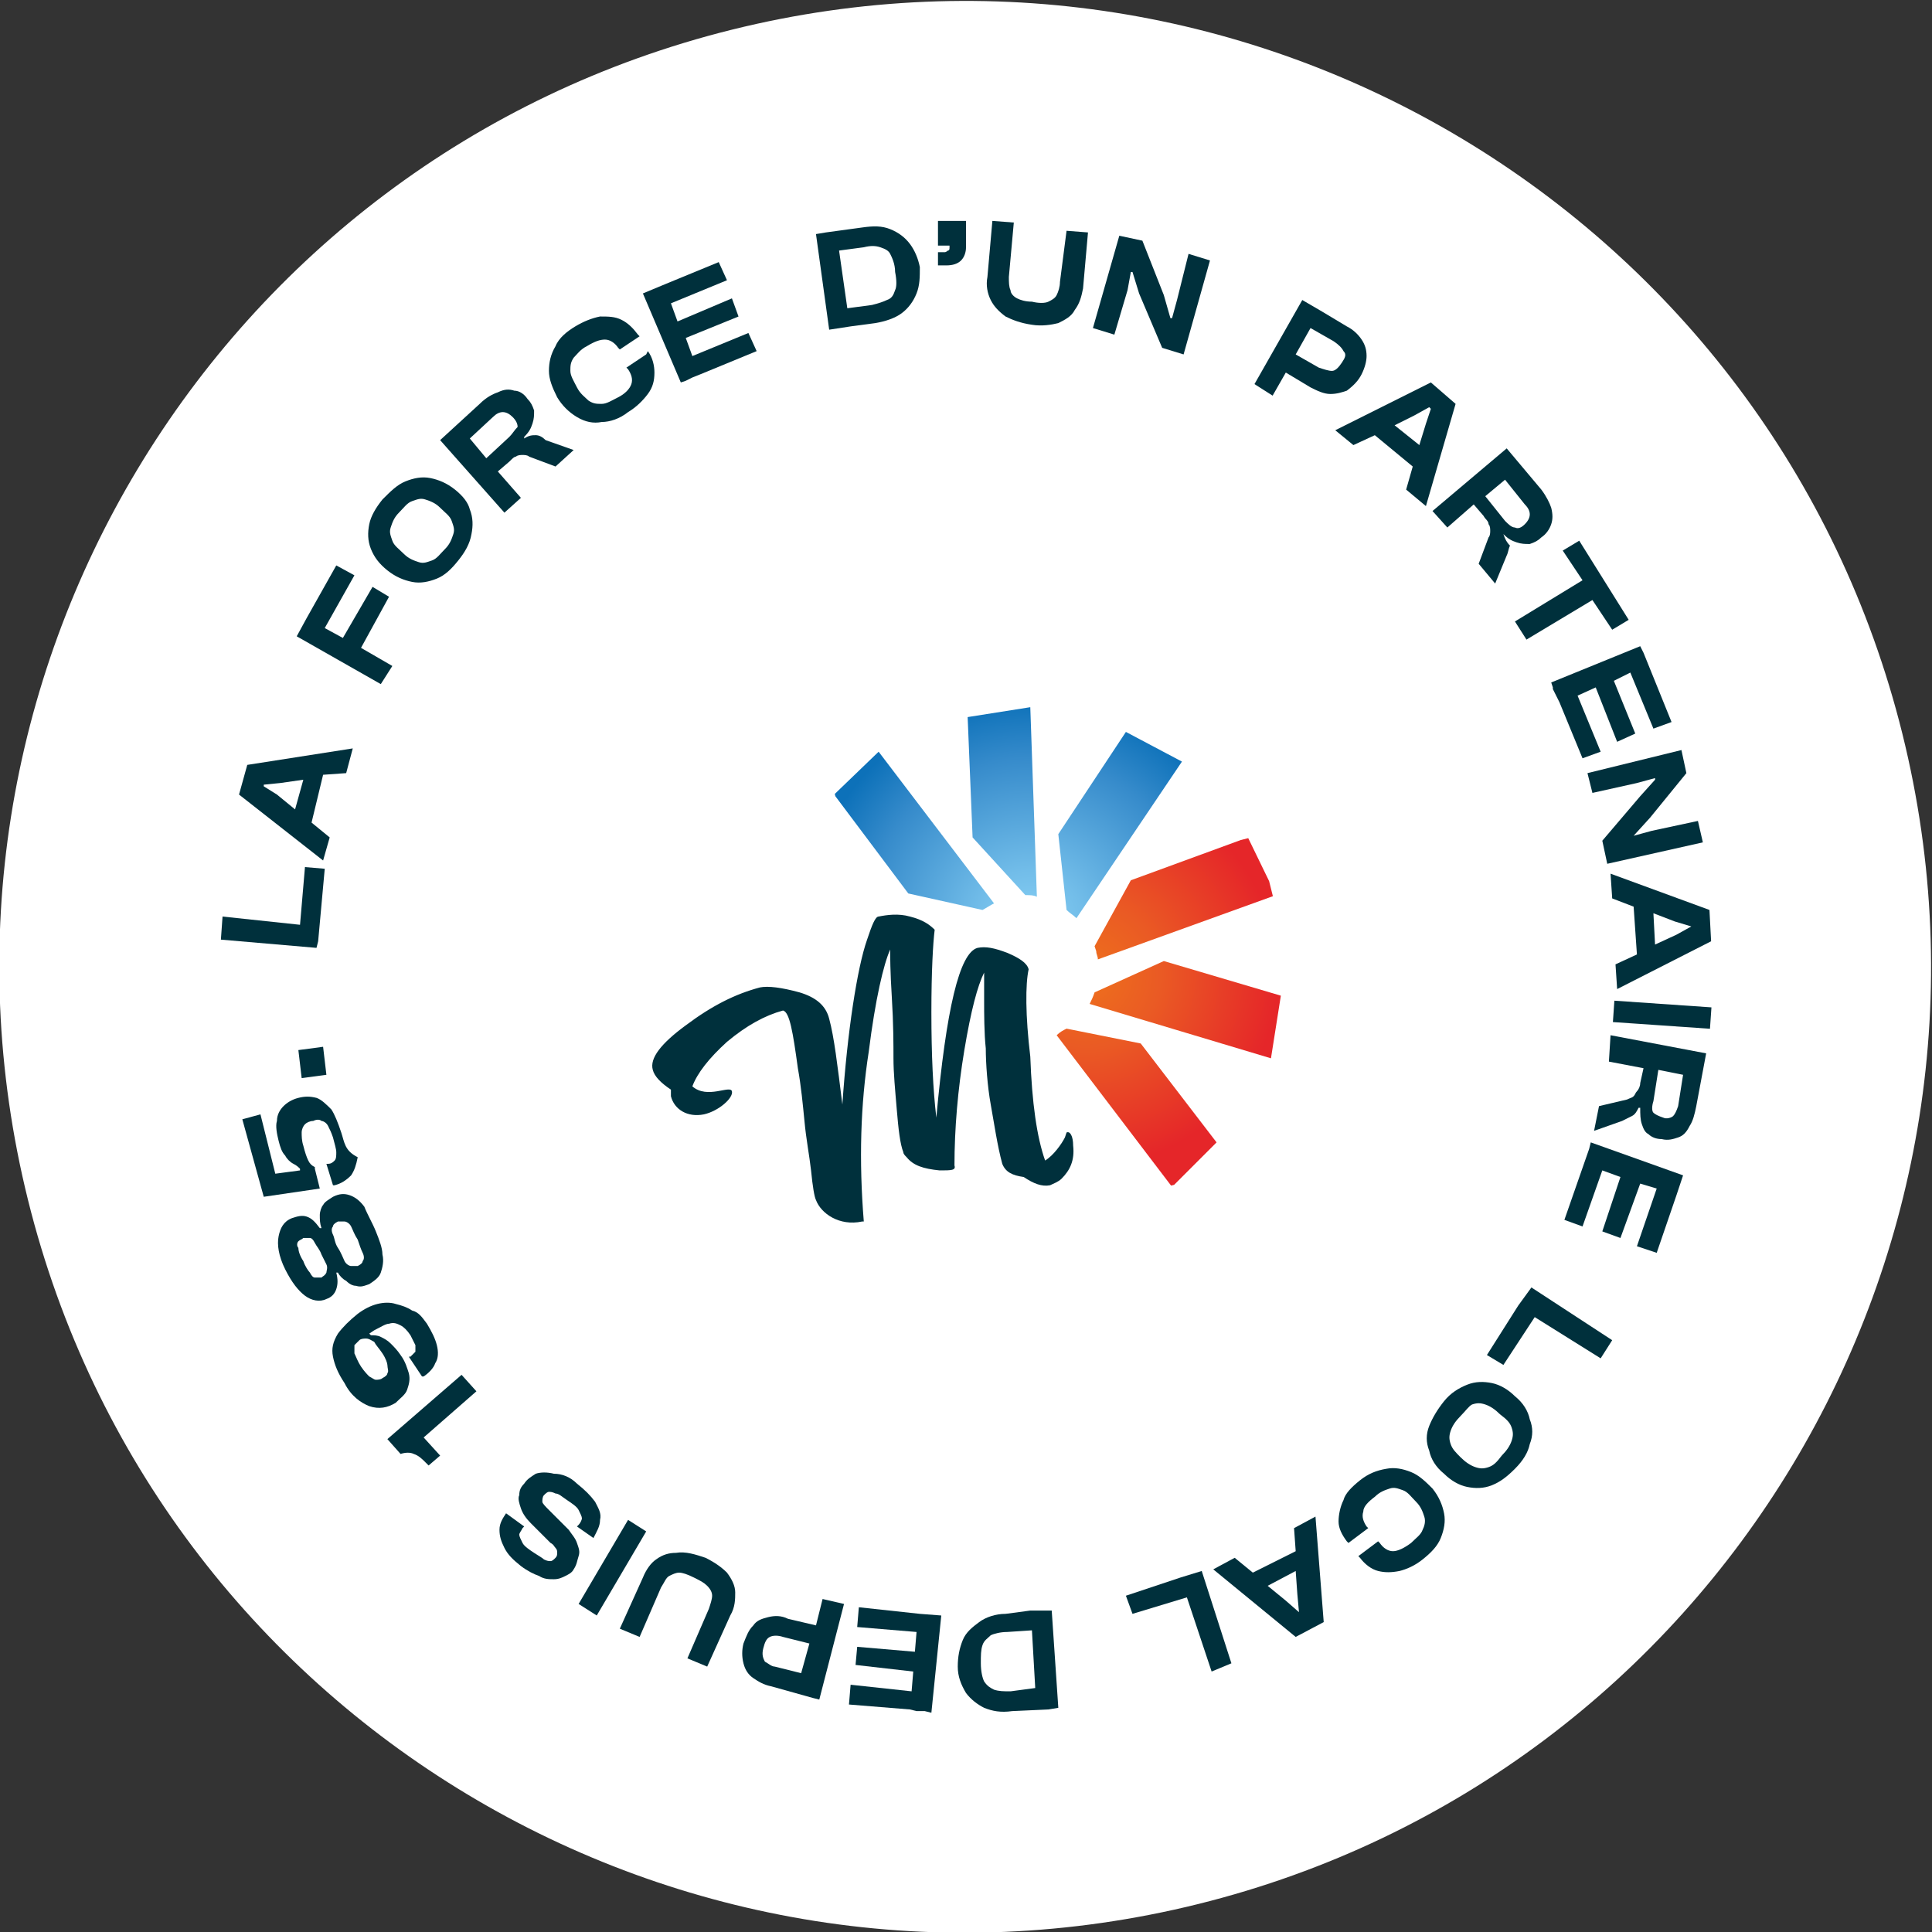
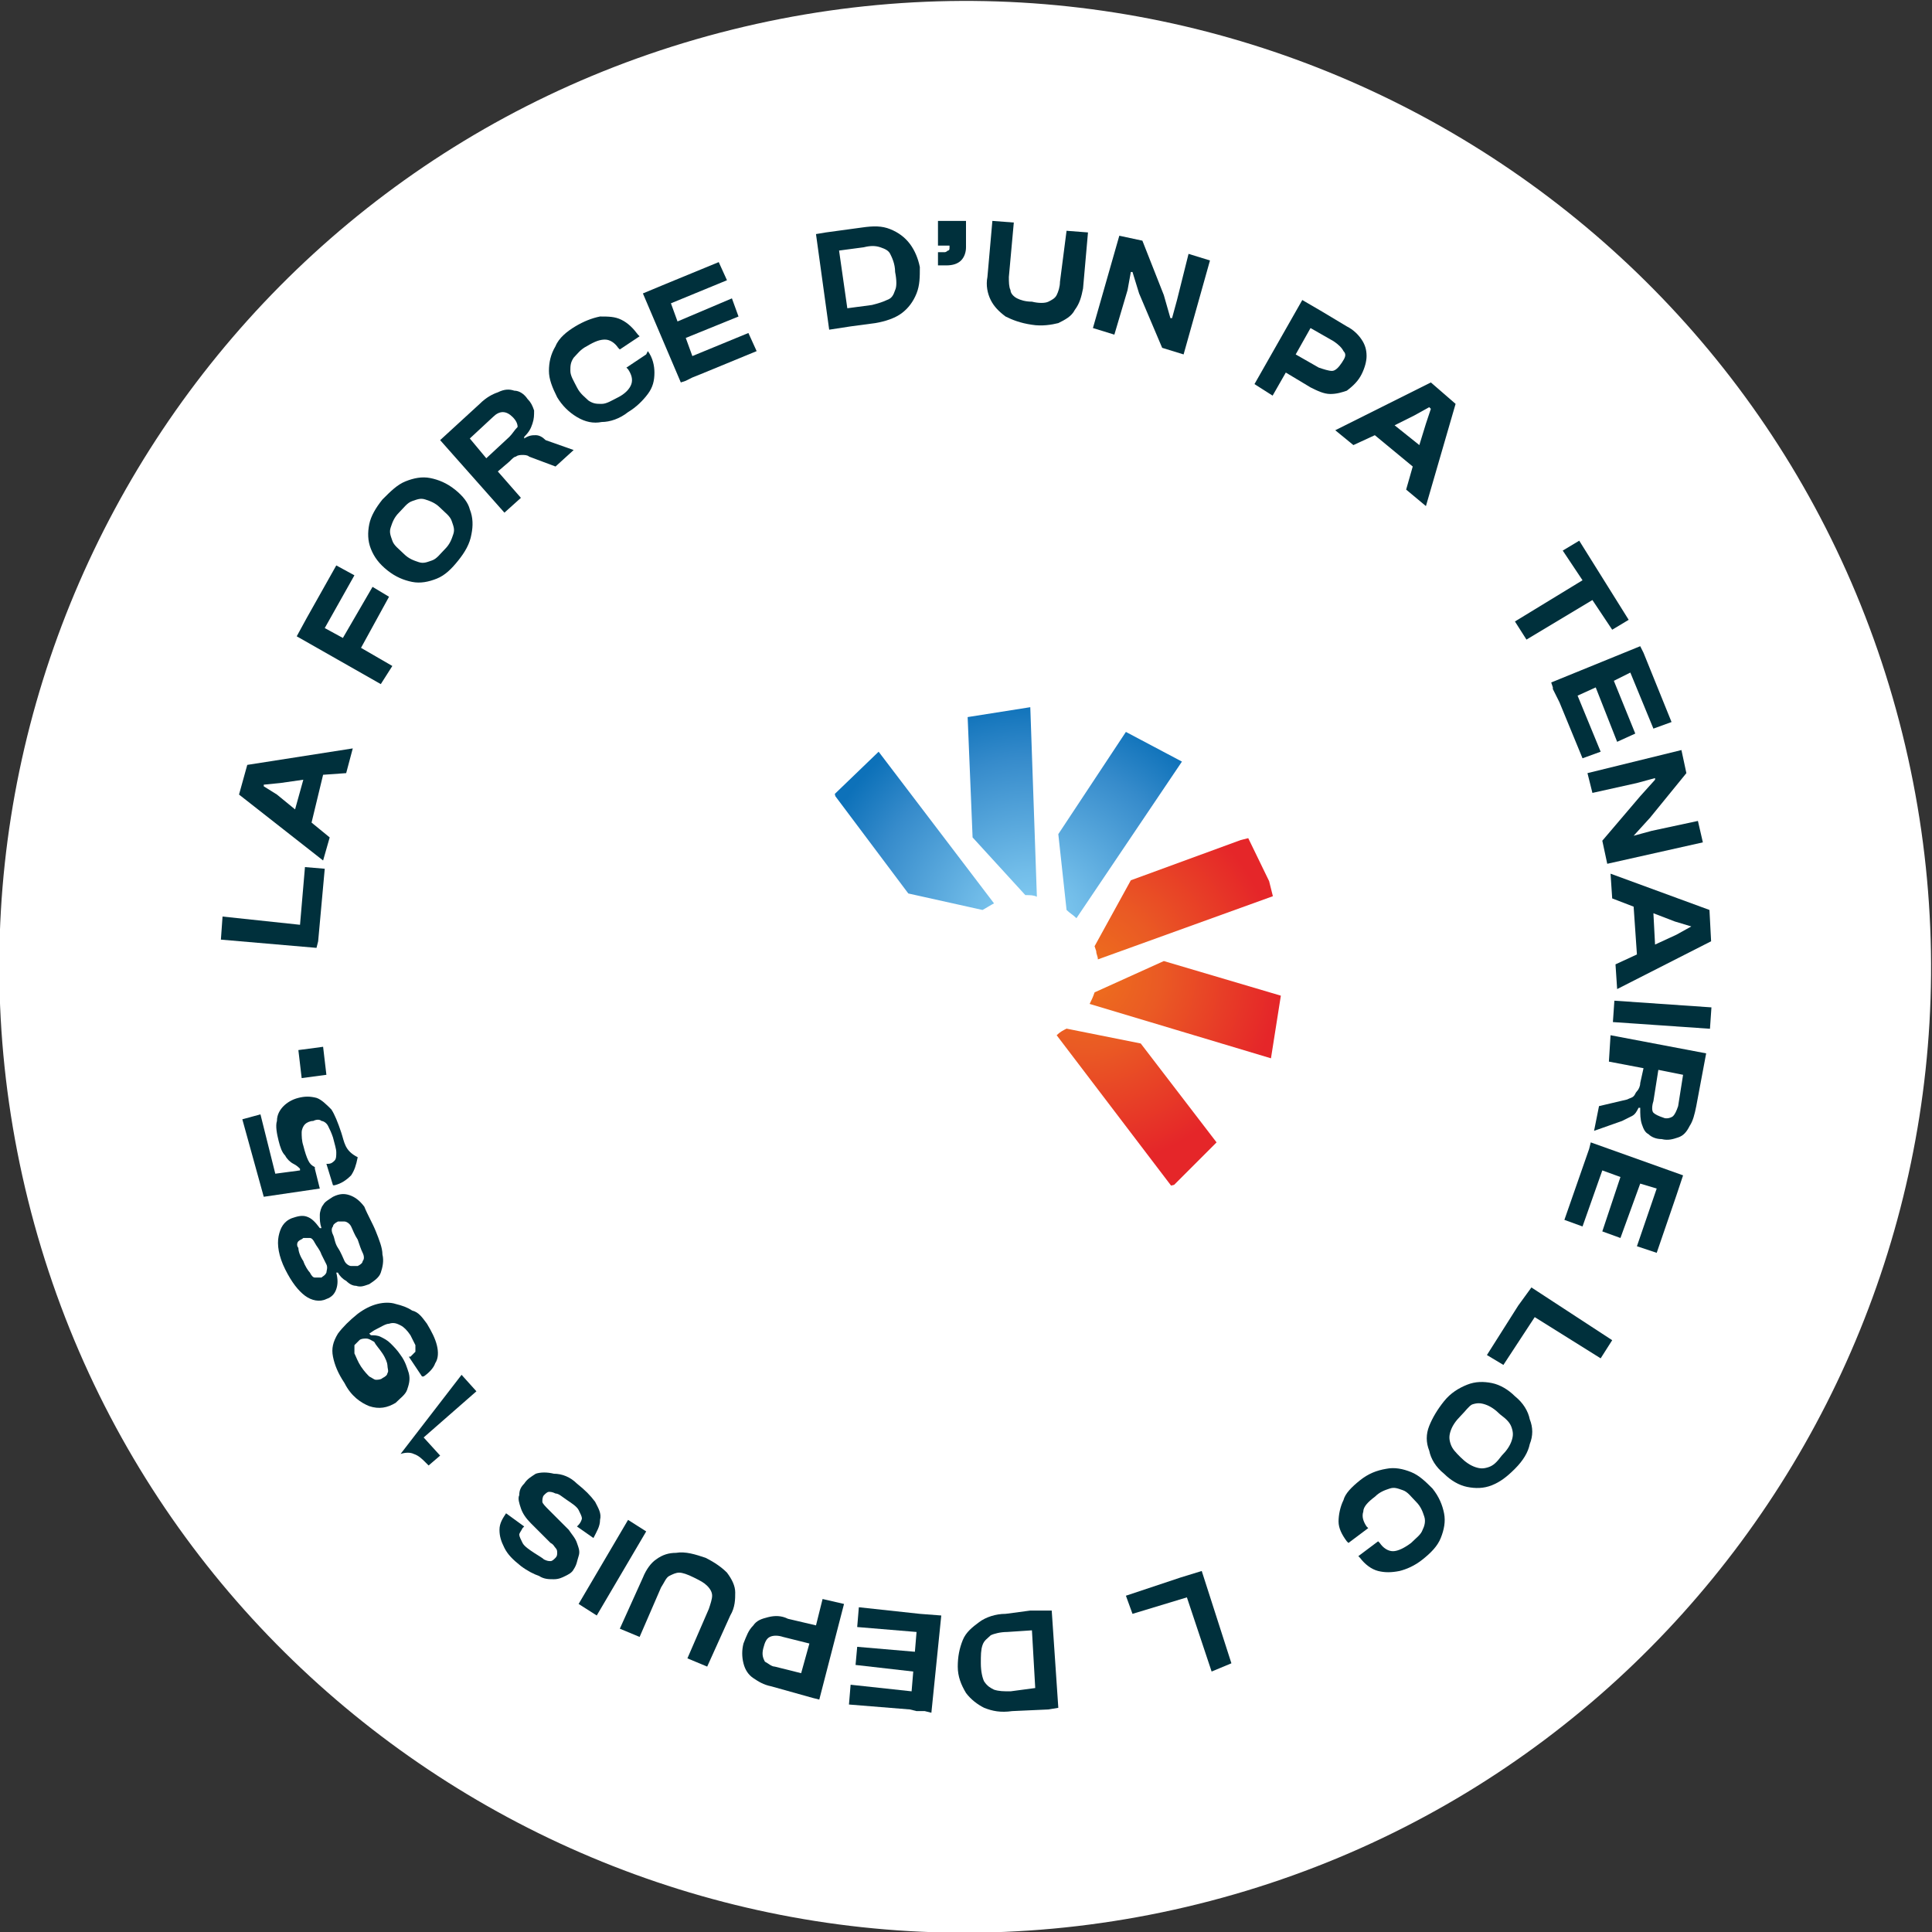
<svg xmlns="http://www.w3.org/2000/svg" xmlns:xlink="http://www.w3.org/1999/xlink" version="1.1" id="Calque_1" x="0px" y="0px" viewBox="0 0 117.2 117.2" style="enable-background:new 0 0 117.2 117.2;" xml:space="preserve">
  <rect x="0" y="0" width="117.2" height="117.2" fill="#333333" stroke="none" />
  <style>
	@keyframes rotate-360 {
		0% {
			transform: rotate(0deg);
		}
		100% {
			transform: rotate(360deg);
		}
	}

	#texte{
		animation: rotate-360 12s linear 0s infinite reverse forwards;
		transform-origin: center;
	}
</style>
  <g>
    <path id="fond" style="fill:#FFFFFF;" d="M44.4,1.8c31.4-7.8,63.2,11.3,71,42.7s-11.3,63.2-42.7,71c-31.4,7.8-63.2-11.3-71-42.7   C-6.1,41.4,13,9.6,44.4,1.8z" />
    <g id="picto">
-       <path id="M" style="fill:#00303C;" d="M62.4,58.8c-0.1-0.4-0.6-0.7-1.3-1c-0.8-0.3-1.3-0.4-1.8-0.3c-1.1,0.3-1.9,3.7-2.5,10.3    c-0.2-1.7-0.3-3.8-0.3-6.4c0-2.5,0.1-4.2,0.2-5c-0.3-0.3-0.7-0.6-1.5-0.8c-0.7-0.2-1.4-0.1-1.9,0c-0.2,0-0.4,0.5-0.7,1.4    c-0.6,1.7-1.2,5.6-1.5,10c-0.3-2.4-0.5-4.1-0.8-5.2c-0.2-0.8-0.8-1.3-1.8-1.6c-1.1-0.3-1.9-0.4-2.4-0.3c-1.5,0.4-2.9,1.1-4.5,2.3    c-1.5,1.1-2.2,2-2,2.7c0.1,0.4,0.5,0.8,1.1,1.2c0,0.2,0,0.3,0,0.4c0.2,0.8,1,1.3,2,1.1c0.9-0.2,1.8-1,1.7-1.4    c-0.1-0.4-1.5,0.5-2.4-0.3c0.3-0.8,1-1.7,2.1-2.7c1.2-1,2.3-1.6,3.4-1.9c0.4,0.1,0.6,1.3,0.9,3.5c0.2,1.1,0.3,2.2,0.4,3.2    c0.1,1.1,0.3,2.1,0.4,3c0.1,1,0.2,1.6,0.3,1.8c0.3,0.8,1.4,1.6,2.8,1.3l0.1,0c-0.3-3.7-0.2-7.1,0.3-10.3c0.4-3.2,0.9-5.3,1.3-6.2    c0,0.4,0,1.3,0.1,2.9c0.1,1.6,0.1,2.9,0.1,3.7c0,0.9,0.1,1.9,0.2,3.1c0.1,1.2,0.2,2.1,0.4,2.6c0,0.1,0.1,0.2,0.2,0.3    c0.4,0.5,1,0.7,2,0.8c0.7,0,1,0,0.9-0.3c0-2.2,0.2-4.6,0.6-7c0.4-2.4,0.8-3.9,1.2-4.7c0,0,0,0.3,0,0.7c0,0.4,0,0.8,0,1.1    c0,0.6,0,1.9,0.1,2.8c0,0.9,0.1,2.3,0.3,3.4c0.2,1.1,0.4,2.5,0.7,3.6c0.2,0.5,0.6,0.7,1.3,0.8c0.6,0.4,1.1,0.6,1.6,0.5    c0.2-0.1,0.5-0.2,0.7-0.4c0.5-0.5,0.8-1.1,0.7-2c0-0.6-0.2-0.9-0.4-0.8l-0.1,0.3c-0.2,0.4-0.7,1.1-1.2,1.4    c-0.5-1.4-0.8-3.5-0.9-6.3C62.2,61.6,62.2,59.7,62.4,58.8z" />
      <g>
        <defs>
          <path id="SVGID_1_" d="M64.2,50.6l0.5,4.6c0.2,0.2,0.4,0.3,0.6,0.5l6.4-9.5l-3.4-1.8L64.2,50.6z M50.6,48.2l4.5,6l4.5,1      c0.2-0.1,0.5-0.3,0.7-0.4l-7-9.2L50.6,48.2z M59,50.8l3.2,3.5c0.3,0,0.5,0,0.7,0.1l-0.4-11.5l-3.8,0.6L59,50.8z" />
        </defs>
        <clipPath id="SVGID_2_">
          <use xlink:href="#SVGID_1_" style="overflow:visible;" />
        </clipPath>
        <radialGradient id="SVGID_3_" cx="-237.498" cy="165.793" r="0.678" gradientTransform="matrix(19.458 -4.857 4.857 19.458 3878.505 -4323.435)" gradientUnits="userSpaceOnUse">
          <stop offset="0" style="stop-color:#88D1F5" />
          <stop offset="0.238" style="stop-color:#72BDE9" />
          <stop offset="0.742" style="stop-color:#368BCB" />
          <stop offset="1" style="stop-color:#0D71B9" />
        </radialGradient>
        <polygon style="clip-path:url(#SVGID_2_);fill:url(#SVGID_3_);" points="53.3,58.8 73.6,53.7 70.3,40.5 50,45.6    " />
      </g>
      <g>
        <defs>
          <path id="SVGID_4_" d="M64.1,62.8l7,9.2l2.7-2.7l-4.6-6l-4.5-0.9C64.5,62.5,64.3,62.6,64.1,62.8 M66.4,60.2      c-0.1,0.3-0.2,0.5-0.3,0.7l11,3.3l0.6-3.8l-7.1-2.1L66.4,60.2z M68.6,53.4l-2.2,4l0.1,0.3c0,0.2,0.1,0.3,0.1,0.5l10.8-3.9      l-1.7-3.5L68.6,53.4z" />
        </defs>
        <clipPath id="SVGID_5_">
          <use xlink:href="#SVGID_4_" style="overflow:visible;" />
        </clipPath>
        <radialGradient id="SVGID_6_" cx="-236.388" cy="165.798" r="0.678" gradientTransform="matrix(16.622 -4.149 4.149 16.622 3307.25 -3677.481)" gradientUnits="userSpaceOnUse">
          <stop offset="0" style="stop-color:#EE711C" />
          <stop offset="0.388" style="stop-color:#EA5A24" />
          <stop offset="1" style="stop-color:#E52629" />
        </radialGradient>
        <polygon style="clip-path:url(#SVGID_5_);fill:url(#SVGID_6_);" points="66.6,73 81,69.5 76.3,50.7 61.9,54.3    " />
      </g>
    </g>
    <g id="texte">
      <polygon style="fill:#00303C;" points="19.7,52.7 18.5,52.6 18.2,56.1 13.5,55.6 13.4,57 19.2,57.5 19.3,57.1 19.3,57.1   " />
      <path style="fill:#00303C;" d="M21,46.9l0.4-1.5l-6.4,1l-0.5,1.8l5.1,4l0.4-1.4l-1.1-0.9l0.7-2.9L21,46.9z M17.9,49.1l-1.1-0.9    L16,47.7l0-0.1l1-0.1l1.4-0.2L17.9,49.1z" />
      <polygon style="fill:#00303C;" points="23.6,36.2 22.6,35.6 20.8,38.7 19.7,38.1 21.5,34.9 20.4,34.3 18.6,37.5 18.6,37.5     18,38.6 23.1,41.5 23.8,40.4 21.9,39.3   " />
      <path style="fill:#00303C;" d="M27.6,29.7c-0.5-0.4-1-0.6-1.5-0.7c-0.5-0.1-1,0-1.5,0.2c-0.5,0.2-0.9,0.6-1.4,1.1    c-0.4,0.5-0.7,1-0.8,1.5c-0.1,0.5-0.1,1,0.1,1.5c0.2,0.5,0.5,0.9,1,1.3c0.5,0.4,1,0.6,1.5,0.7c0.5,0.1,1,0,1.5-0.2    c0.5-0.2,0.9-0.6,1.3-1.1c0.4-0.5,0.7-1,0.8-1.6c0.1-0.5,0.1-1-0.1-1.5C28.4,30.5,28.1,30.1,27.6,29.7z M27.5,32.4    c-0.1,0.3-0.2,0.6-0.5,0.9c-0.3,0.3-0.5,0.6-0.8,0.7c-0.3,0.1-0.5,0.2-0.8,0.1c-0.3-0.1-0.6-0.2-0.9-0.5c-0.3-0.3-0.6-0.5-0.7-0.8    c-0.1-0.3-0.2-0.5-0.1-0.8c0.1-0.3,0.2-0.6,0.5-0.9c0.3-0.3,0.5-0.6,0.8-0.7c0.3-0.1,0.5-0.2,0.8-0.1c0.3,0.1,0.6,0.2,0.9,0.5    c0.3,0.3,0.6,0.5,0.7,0.8C27.5,31.9,27.6,32.1,27.5,32.4z" />
      <path style="fill:#00303C;" d="M32.5,26.4c-0.2,0-0.4,0-0.7,0.2l0-0.1c0.3-0.3,0.4-0.5,0.5-0.8c0.1-0.3,0.1-0.5,0.1-0.8    c-0.1-0.3-0.2-0.5-0.4-0.7c-0.2-0.3-0.5-0.5-0.8-0.5c-0.3-0.1-0.6-0.1-1,0.1c-0.3,0.1-0.7,0.3-1.1,0.7l-2.4,2.2l3.9,4.4l1-0.9    l-1.4-1.6l0.7-0.6c0.2-0.2,0.3-0.3,0.4-0.3c0.1-0.1,0.3-0.1,0.4-0.1c0.1,0,0.3,0,0.4,0.1l1.6,0.6l1.1-1l-1.7-0.6    C32.9,26.5,32.7,26.4,32.5,26.4z M30.9,26.5l-1.4,1.3l-1-1.2l1.4-1.3c0.2-0.2,0.4-0.3,0.6-0.3c0.2,0,0.4,0.1,0.6,0.3    c0.2,0.2,0.3,0.4,0.3,0.6C31.2,26.1,31.1,26.3,30.9,26.5z" />
      <path style="fill:#00303C;" d="M39.2,21.5l-1.2,0.8l0.1,0.1c0.2,0.3,0.3,0.6,0.2,0.9c-0.1,0.3-0.4,0.6-0.8,0.8    c-0.4,0.2-0.7,0.4-1,0.4c-0.3,0-0.5,0-0.8-0.2c-0.2-0.2-0.5-0.4-0.7-0.8c-0.2-0.4-0.4-0.7-0.4-1c0-0.3,0-0.5,0.2-0.8    c0.2-0.2,0.4-0.5,0.8-0.7c0.5-0.3,0.8-0.4,1.1-0.4c0.3,0,0.6,0.2,0.8,0.5l0.1,0.1l1.2-0.8l-0.1-0.1c-0.3-0.4-0.6-0.7-1-0.9    c-0.4-0.2-0.8-0.2-1.3-0.2c-0.5,0.1-1,0.3-1.5,0.6c-0.5,0.3-1,0.7-1.2,1.2c-0.3,0.5-0.4,1-0.4,1.5c0,0.5,0.2,1,0.5,1.6    c0.3,0.5,0.7,0.9,1.2,1.2c0.5,0.3,1,0.4,1.5,0.3c0.5,0,1.1-0.2,1.6-0.6c0.5-0.3,0.9-0.7,1.2-1.1c0.3-0.4,0.4-0.8,0.4-1.3    c0-0.4-0.1-0.9-0.4-1.3L39.2,21.5z" />
      <polygon style="fill:#00303C;" points="45.4,20.2 42,21.6 41.6,20.5 44.8,19.2 44.4,18.1 41.1,19.5 40.7,18.4 44.1,17 43.6,15.9     40.2,17.3 40.2,17.3 39,17.8 41.3,23.2 41.6,23.1 41.6,23.1 42,22.9 42.5,22.7 42.5,22.7 45.9,21.3   " />
      <path style="fill:#00303C;" d="M55.2,14.8c-0.3-0.4-0.7-0.7-1.2-0.9c-0.5-0.2-1-0.2-1.7-0.1l-2.2,0.3l-0.6,0.1l0.8,5.8l1.3-0.2v0    l1.5-0.2c0.6-0.1,1.2-0.3,1.6-0.6c0.4-0.3,0.7-0.7,0.9-1.2c0.2-0.5,0.2-1,0.2-1.6C55.7,15.7,55.5,15.2,55.2,14.8z M54.3,17.6    c-0.1,0.3-0.2,0.5-0.5,0.6c-0.2,0.1-0.5,0.2-0.9,0.3l-1.5,0.2l-0.5-3.5l1.5-0.2c0.4-0.1,0.7-0.1,1,0c0.3,0.1,0.5,0.2,0.6,0.4    c0.1,0.2,0.3,0.6,0.3,1.1C54.4,17,54.4,17.4,54.3,17.6z" />
      <path style="fill:#00303C;" d="M58.6,14.9l0-1.5l-1.7,0l0,1.5l0.7,0l0,0.1c0,0.1,0,0.2-0.1,0.2c0,0-0.1,0.1-0.2,0.1l-0.4,0l0,0.8    l0.5,0c0.4,0,0.7-0.1,0.9-0.3c0.2-0.2,0.3-0.5,0.3-0.8L58.6,14.9L58.6,14.9z" />
      <path style="fill:#00303C;" d="M64.3,17.1c0,0.3-0.1,0.6-0.2,0.8c-0.1,0.2-0.3,0.3-0.5,0.4c-0.2,0.1-0.6,0.1-1,0    c-0.4,0-0.7-0.1-0.9-0.2c-0.2-0.1-0.4-0.3-0.4-0.5c-0.1-0.2-0.1-0.5-0.1-0.8l0.3-3.3l-1.3-0.1l-0.3,3.4c-0.1,0.5,0,1,0.2,1.4    c0.2,0.4,0.5,0.7,0.9,1c0.4,0.2,0.9,0.4,1.6,0.5c0.6,0.1,1.2,0,1.6-0.1c0.4-0.2,0.8-0.4,1-0.8c0.3-0.4,0.4-0.8,0.5-1.3l0.3-3.4    l-1.3-0.1L64.3,17.1z" />
      <polygon style="fill:#00303C;" points="71.4,18.2 71.1,19.3 71,19.3 70.6,17.9 69.3,14.6 67.9,14.3 66.3,19.9 67.6,20.3     68.4,17.6 68.6,16.5 68.7,16.5 69.1,17.8 70.5,21.1 71.8,21.5 73.4,15.8 72.1,15.4   " />
      <path style="fill:#00303C;" d="M82.6,22.7c0.2-0.4,0.3-0.8,0.3-1.1c0-0.4-0.1-0.7-0.3-1c-0.2-0.3-0.5-0.6-0.9-0.8l-1.5-0.9v0    L79,18.2l-2.9,5.1l1.1,0.7l0.8-1.4l1.5,0.9c0.4,0.2,0.8,0.4,1.2,0.4c0.4,0,0.7-0.1,1-0.2C82.1,23.4,82.4,23.1,82.6,22.7z M81.4,22    c-0.2,0.3-0.4,0.5-0.6,0.5c-0.2,0-0.5-0.1-0.8-0.2l-1.4-0.8l0.9-1.6l1.4,0.8c0.3,0.2,0.5,0.4,0.6,0.6C81.7,21.5,81.6,21.7,81.4,22    z" />
      <path style="fill:#00303C;" d="M86.8,23.2L81,26.1l1.1,0.9l1.3-0.6l2.3,1.9l-0.4,1.4l1.2,1l1.8-6.2L86.8,23.2z M84.6,25.8l1.2-0.6    l0.9-0.5l0.1,0.1l-0.3,0.9l-0.4,1.3L84.6,25.8z" />
-       <path style="fill:#00303C;" d="M91.2,32.4c0.3,0.3,0.5,0.4,0.8,0.5c0.3,0.1,0.5,0.1,0.8,0.1c0.3-0.1,0.5-0.2,0.7-0.4    c0.3-0.2,0.5-0.5,0.6-0.8c0.1-0.3,0.1-0.6,0-1c-0.1-0.3-0.3-0.7-0.6-1.1l-2.1-2.5l-4.5,3.8l0.9,1l1.6-1.4l0.6,0.7    c0.1,0.2,0.3,0.3,0.3,0.5c0.1,0.1,0.1,0.3,0.1,0.4c0,0.1,0,0.3-0.1,0.4l-0.6,1.6l1,1.2l0.7-1.7c0.1-0.2,0.1-0.4,0.2-0.6    C91.4,32.9,91.3,32.7,91.2,32.4L91.2,32.4z M90.1,30.1l1.2-1l1.2,1.5c0.2,0.2,0.3,0.4,0.3,0.6c0,0.2-0.1,0.4-0.3,0.6    c-0.2,0.2-0.4,0.3-0.6,0.2c-0.2,0-0.4-0.2-0.6-0.4L90.1,30.1z" />
      <polygon style="fill:#00303C;" points="97.8,38.2 98.8,37.6 95.8,32.8 94.8,33.4 96,35.2 91.9,37.7 92.6,38.8 96.6,36.4   " />
      <polygon style="fill:#00303C;" points="100.3,44.2 101.4,43.8 99.7,39.6 99.5,39.2 94.1,41.4 94.2,41.7 94.2,41.7 94.2,41.8     94.6,42.6 94.6,42.6 96,46 97.1,45.6 95.7,42.2 96.8,41.7 98.1,45 99.2,44.5 97.9,41.3 98.9,40.8   " />
      <polygon style="fill:#00303C;" points="99.3,47.5 100.4,47.2 100.4,47.3 99.5,48.3 97.2,51 97.5,52.4 103.3,51.1 103,49.8     100.2,50.4 99.1,50.7 99.1,50.7 100.1,49.6 102.3,46.9 102,45.5 96.3,46.9 96.6,48.1   " />
      <path style="fill:#00303C;" d="M97.8,54.5l1.3,0.5l0.2,2.9L98,58.5l0.1,1.5l5.7-2.9l-0.1-1.9l-6-2.2L97.8,54.5z M102.6,56.2    L102.6,56.2l-0.9,0.5l-1.3,0.6l-0.1-1.9l1.3,0.5L102.6,56.2z" />
      <rect x="100.1" y="58.6" transform="matrix(6.876086e-02 -0.998 0.998 6.876086e-02 32.477 157.872)" style="fill:#00303C;" width="1.3" height="5.9" />
      <path style="fill:#00303C;" d="M97.6,64.4l2.1,0.4l-0.2,0.9c0,0.2-0.1,0.4-0.2,0.5c-0.1,0.1-0.1,0.2-0.2,0.3    c-0.1,0.1-0.2,0.1-0.4,0.2L97,67.1l-0.3,1.5l1.7-0.6c0.2-0.1,0.4-0.2,0.6-0.3c0.2-0.1,0.3-0.3,0.4-0.5l0.1,0c0,0.4,0,0.7,0.1,1    c0.1,0.3,0.2,0.5,0.4,0.6c0.2,0.2,0.5,0.3,0.8,0.3c0.4,0.1,0.7,0,1-0.1c0.3-0.1,0.5-0.3,0.7-0.7c0.2-0.3,0.3-0.7,0.4-1.2l0.6-3.2    l-5.8-1.1L97.6,64.4z M100.3,66.8l0.3-1.9l1.5,0.3l-0.3,1.9c-0.1,0.3-0.2,0.5-0.3,0.6c-0.1,0.1-0.4,0.2-0.6,0.1    c-0.3-0.1-0.5-0.2-0.6-0.3C100.2,67.4,100.2,67.1,100.3,66.8z" />
      <polygon style="fill:#00303C;" points="96.4,69.7 96.4,69.7 94.9,74 96,74.4 97.2,71 98.3,71.4 97.2,74.7 98.3,75.1 99.5,71.8     100.5,72.1 99.3,75.6 100.5,76 101.7,72.5 101.7,72.5 102.1,71.3 96.5,69.3   " />
      <polygon style="fill:#00303C;" points="97.8,81.3 92.9,78.1 92.1,79.2 92.1,79.2 90.2,82.2 91.2,82.8 93.1,79.9 97.1,82.4   " />
      <path style="fill:#00303C;" d="M87.6,85c0.4-0.5,0.9-0.8,1.4-1c0.5-0.2,1-0.2,1.5-0.1c0.5,0.1,1,0.4,1.4,0.8    c0.5,0.4,0.8,0.9,0.9,1.4c0.2,0.5,0.2,1,0,1.5c-0.1,0.5-0.4,1-0.9,1.5c-0.5,0.5-0.9,0.8-1.4,1c-0.5,0.2-1,0.2-1.5,0.1    c-0.5-0.1-1-0.4-1.4-0.8c-0.5-0.4-0.8-0.9-0.9-1.4c-0.2-0.5-0.2-1,0-1.5C86.9,86,87.2,85.5,87.6,85z M88.6,85.9    c-0.3,0.3-0.5,0.6-0.6,0.9c-0.1,0.3-0.1,0.5,0,0.8c0.1,0.3,0.3,0.5,0.6,0.8c0.3,0.3,0.6,0.5,0.9,0.6c0.3,0.1,0.5,0.1,0.8,0    c0.3-0.1,0.5-0.3,0.8-0.7c0.3-0.3,0.5-0.6,0.6-0.9c0.1-0.3,0.1-0.5,0-0.8s-0.3-0.5-0.7-0.8c-0.3-0.3-0.6-0.5-0.9-0.6    c-0.3-0.1-0.5-0.1-0.8,0C89.1,85.3,88.9,85.6,88.6,85.9z" />
      <path style="fill:#00303C;" d="M82.5,89.8c0.5-0.4,1-0.6,1.6-0.7c0.5-0.1,1,0,1.5,0.2c0.5,0.2,0.9,0.6,1.3,1    c0.4,0.5,0.6,1,0.7,1.5c0.1,0.5,0,1-0.2,1.5c-0.2,0.5-0.6,0.9-1.1,1.3c-0.5,0.4-1,0.6-1.4,0.7c-0.5,0.1-0.9,0.1-1.3,0    c-0.4-0.1-0.8-0.4-1.1-0.8l-0.1-0.1l1.2-0.9l0.1,0.1c0.2,0.3,0.5,0.5,0.8,0.5c0.3,0,0.7-0.2,1.1-0.5c0.3-0.3,0.6-0.5,0.7-0.8    c0.1-0.2,0.2-0.5,0.1-0.8c-0.1-0.3-0.2-0.6-0.5-0.9c-0.3-0.3-0.5-0.6-0.8-0.7c-0.3-0.1-0.5-0.2-0.8-0.1c-0.3,0.1-0.6,0.2-0.9,0.5    c-0.4,0.3-0.7,0.6-0.7,0.9c-0.1,0.3,0,0.6,0.2,0.9l0.1,0.1l-1.2,0.9l-0.1-0.1c-0.3-0.4-0.5-0.8-0.5-1.2c0-0.4,0.1-0.9,0.3-1.3    C81.6,90.6,82,90.2,82.5,89.8z" />
-       <path style="fill:#00303C;" d="M79.8,92l-1.3,0.7l0.1,1.4l-2.6,1.3l-1.1-0.9l-1.3,0.7l5,4.1l1.7-0.9L79.8,92z M78.8,97.8L78,97.1    l-1.1-0.9l1.7-0.9l0.1,1.4L78.8,97.8L78.8,97.8z" />
      <polygon style="fill:#00303C;" points="74.7,100.9 72.9,95.3 71.6,95.7 71.6,95.7 68.3,96.8 68.7,97.9 72,96.9 73.5,101.4   " />
      <path style="fill:#00303C;" d="M64.2,103.6l-0.4-5.9l-0.4,0v0l-0.5,0l-0.4,0v0L61,97.9c-0.6,0-1.2,0.2-1.6,0.5    c-0.4,0.3-0.8,0.6-1,1.1c-0.2,0.5-0.3,1-0.3,1.6c0,0.6,0.2,1.1,0.5,1.6c0.3,0.4,0.7,0.7,1.1,0.9c0.5,0.2,1,0.3,1.7,0.2l2.2-0.1    L64.2,103.6z M61.3,102.6c-0.4,0-0.7,0-1-0.1c-0.2-0.1-0.4-0.2-0.6-0.5c-0.1-0.2-0.2-0.6-0.2-1.1c0-0.5,0-0.8,0.1-1.1    c0.1-0.3,0.3-0.4,0.5-0.6c0.2-0.1,0.6-0.2,1-0.2l1.5-0.1l0.2,3.5L61.3,102.6z" />
      <polygon style="fill:#00303C;" points="57.1,98 55.8,97.9 55.8,97.9 52.1,97.5 52,98.7 55.6,99 55.5,100.2 52,99.9 51.9,101     55.4,101.4 55.3,102.6 51.6,102.2 51.5,103.4 55.2,103.7 55.2,103.7 55.6,103.8 56.1,103.8 56.1,103.8 56.5,103.9   " />
      <path style="fill:#00303C;" d="M51.2,97.3L49.9,97l-0.4,1.6l-1.7-0.4C47.4,98,47,98,46.6,98.1c-0.4,0.1-0.7,0.2-0.9,0.5    c-0.3,0.3-0.4,0.6-0.6,1.1c-0.1,0.4-0.1,0.8,0,1.2c0.1,0.4,0.3,0.7,0.6,0.9c0.3,0.2,0.6,0.4,1.1,0.5l2.5,0.7l0,0l0.4,0.1    L51.2,97.3z M46.4,100.8c-0.1-0.2-0.2-0.4-0.1-0.8c0.1-0.4,0.2-0.6,0.4-0.7c0.2-0.1,0.5-0.1,0.8,0l1.6,0.4l-0.5,1.8l-1.6-0.4    C46.8,101.1,46.6,100.9,46.4,100.8z" />
      <path style="fill:#00303C;" d="M42.8,94.5c0.6,0.3,1,0.6,1.3,0.9c0.3,0.4,0.5,0.8,0.5,1.2c0,0.4,0,0.9-0.3,1.4l-1.4,3.1l-1.2-0.5    l1.3-3c0.1-0.3,0.2-0.6,0.2-0.8c0-0.2-0.1-0.4-0.3-0.6c-0.2-0.2-0.4-0.3-0.8-0.5c-0.4-0.2-0.7-0.3-0.9-0.3c-0.2,0-0.4,0.1-0.6,0.2    c-0.2,0.1-0.3,0.4-0.5,0.7l-1.3,3l-1.2-0.5l1.4-3.1c0.2-0.5,0.5-0.9,0.8-1.1c0.4-0.3,0.8-0.4,1.2-0.4    C41.6,94.1,42.2,94.3,42.8,94.5z" />
      <path style="fill:#00303C;" d="M38.1,92.2l1.1,0.7l-3,5.1l-1.1-0.7L38.1,92.2z" />
      <path style="fill:#00303C;" d="M35,90c0.5,0.4,0.8,0.7,1.1,1.1c0.2,0.4,0.4,0.7,0.3,1.1c0,0.4-0.2,0.7-0.4,1.1l0,0L35,92.6    l0.1-0.1c0.1-0.1,0.2-0.3,0.2-0.4c0-0.1-0.1-0.3-0.2-0.5c-0.1-0.2-0.4-0.4-0.7-0.6c-0.3-0.2-0.5-0.4-0.7-0.4    c-0.2-0.1-0.3-0.1-0.4-0.1c-0.1,0-0.2,0.1-0.3,0.2c-0.1,0.1-0.1,0.3-0.1,0.4c0,0.1,0.2,0.3,0.4,0.5l1.2,1.2    c0.2,0.3,0.4,0.5,0.5,0.8c0.1,0.3,0.2,0.5,0.1,0.8s-0.1,0.5-0.3,0.8c-0.1,0.2-0.3,0.3-0.5,0.4c-0.2,0.1-0.4,0.2-0.7,0.2    c-0.3,0-0.6,0-0.9-0.2c-0.3-0.1-0.7-0.3-1.1-0.6c-0.5-0.4-0.8-0.7-1-1.1c-0.2-0.4-0.3-0.7-0.3-1.1c0-0.4,0.2-0.7,0.4-1l0,0    l1.1,0.8l-0.1,0.1c-0.1,0.2-0.2,0.3-0.2,0.4c0,0.1,0.1,0.3,0.2,0.5s0.4,0.4,0.7,0.6c0.3,0.2,0.5,0.3,0.6,0.4    c0.2,0.1,0.3,0.1,0.4,0.1c0.1,0,0.2-0.1,0.3-0.2c0.1-0.1,0.1-0.2,0.1-0.3c0-0.1,0-0.2-0.1-0.3c-0.1-0.1-0.1-0.2-0.3-0.3l-1.2-1.2    c-0.3-0.3-0.5-0.6-0.6-0.9c-0.1-0.3-0.2-0.6-0.1-0.8c0-0.3,0.1-0.5,0.3-0.7c0.2-0.3,0.4-0.4,0.7-0.6c0.3-0.1,0.7-0.1,1.1,0    C34.1,89.4,34.6,89.6,35,90z" />
-       <path style="fill:#00303C;" d="M28,83.4l0.9,1l-3.2,2.8l1,1.1L26,88.9l-0.2-0.2c-0.2-0.2-0.4-0.4-0.7-0.5c-0.2-0.1-0.5-0.1-0.8,0    l-0.8-0.9L28,83.4z" />
+       <path style="fill:#00303C;" d="M28,83.4l0.9,1l-3.2,2.8l1,1.1L26,88.9l-0.2-0.2c-0.2-0.2-0.4-0.4-0.7-0.5c-0.2-0.1-0.5-0.1-0.8,0    L28,83.4z" />
      <path style="fill:#00303C;" d="M25.9,80.3c0.3,0.5,0.5,0.9,0.6,1.3c0.1,0.4,0.1,0.8-0.1,1.1c-0.1,0.3-0.4,0.6-0.7,0.8l-0.1,0    l-0.8-1.2l0.1,0c0.1-0.1,0.2-0.2,0.3-0.3c0-0.1,0-0.3,0-0.4c-0.1-0.2-0.2-0.4-0.3-0.6c-0.2-0.3-0.4-0.5-0.6-0.6    c-0.2-0.1-0.4-0.2-0.7-0.1c-0.2,0-0.5,0.2-0.9,0.4l-0.3,0.2l0.1,0.1c0.2,0,0.4,0,0.6,0.1c0.2,0.1,0.4,0.2,0.6,0.4    c0.2,0.2,0.4,0.4,0.6,0.7c0.3,0.4,0.4,0.8,0.5,1.1c0.1,0.4,0,0.7-0.1,1c-0.1,0.3-0.4,0.5-0.7,0.8c-0.5,0.3-1,0.4-1.6,0.2    c-0.5-0.2-1.1-0.6-1.5-1.4c-0.4-0.6-0.6-1.1-0.7-1.6c-0.1-0.5,0-0.9,0.3-1.4c0.3-0.4,0.7-0.8,1.2-1.2c0.4-0.3,0.8-0.5,1.2-0.6    c0.4-0.1,0.8-0.1,1.1,0c0.4,0.1,0.7,0.2,1,0.4C25.4,79.6,25.6,79.9,25.9,80.3z M23.2,82.1c-0.2-0.3-0.4-0.5-0.5-0.7    c-0.2-0.1-0.3-0.2-0.5-0.2c-0.1,0-0.3,0-0.4,0.1c-0.1,0.1-0.2,0.2-0.3,0.3c0,0.1,0,0.3,0,0.5c0.1,0.2,0.2,0.5,0.4,0.8    c0.2,0.3,0.4,0.5,0.5,0.6c0.2,0.1,0.3,0.2,0.4,0.2c0.1,0,0.3,0,0.4-0.1c0.2-0.1,0.3-0.2,0.3-0.3c0.1-0.1,0-0.3,0-0.5    C23.5,82.7,23.4,82.4,23.2,82.1z" />
      <path style="fill:#00303C;" d="M22.8,74.7c0.2,0.5,0.4,1,0.4,1.4c0.1,0.4,0,0.8-0.1,1.1c-0.1,0.3-0.4,0.5-0.7,0.7    c-0.3,0.1-0.5,0.2-0.8,0.1c-0.2,0-0.4-0.1-0.6-0.3c-0.2-0.1-0.4-0.3-0.5-0.5l-0.1,0c0.1,0.4,0.1,0.7,0,1c-0.1,0.3-0.3,0.5-0.6,0.6    c-0.4,0.2-0.9,0.1-1.3-0.2c-0.4-0.3-0.8-0.8-1.2-1.6c-0.4-0.8-0.5-1.5-0.4-2c0.1-0.5,0.3-0.9,0.8-1.1c0.3-0.1,0.6-0.2,0.9-0.1    c0.3,0.1,0.5,0.3,0.8,0.7l0.1,0c-0.1-0.3-0.1-0.5-0.1-0.8c0-0.2,0.1-0.5,0.2-0.6c0.1-0.2,0.3-0.3,0.6-0.5c0.4-0.2,0.7-0.2,1-0.1    c0.3,0.1,0.6,0.3,0.9,0.7C22.3,73.7,22.6,74.2,22.8,74.7z M19.5,76.1c-0.1-0.3-0.3-0.5-0.4-0.7c-0.1-0.2-0.2-0.3-0.3-0.3    c-0.1,0-0.2,0-0.4,0c-0.1,0.1-0.2,0.1-0.3,0.2c-0.1,0.1-0.1,0.3,0,0.4c0,0.2,0.1,0.5,0.3,0.8c0.1,0.3,0.3,0.6,0.4,0.7    c0.1,0.2,0.2,0.3,0.3,0.3c0.1,0,0.2,0,0.4,0c0.1-0.1,0.2-0.1,0.3-0.3c0-0.1,0.1-0.3,0-0.5C19.8,76.7,19.7,76.5,19.5,76.1z     M21.7,75.2c-0.2-0.3-0.3-0.6-0.4-0.8s-0.3-0.3-0.4-0.3c-0.1,0-0.3,0-0.4,0c-0.2,0.1-0.3,0.2-0.3,0.3c-0.1,0.1-0.1,0.3,0,0.5    s0.1,0.5,0.3,0.8c0.2,0.3,0.3,0.6,0.4,0.8c0.1,0.2,0.3,0.3,0.4,0.3c0.1,0,0.3,0,0.4,0c0.2-0.1,0.3-0.2,0.3-0.3    c0.1-0.1,0.1-0.3,0-0.5C21.9,75.8,21.8,75.5,21.7,75.2z" />
      <path style="fill:#00303C;" d="M20.7,68.7c-0.2-0.6-0.4-1.1-0.6-1.4c-0.3-0.3-0.6-0.6-0.9-0.7c-0.4-0.1-0.7-0.1-1.1,0    c-0.4,0.1-0.7,0.3-0.9,0.5c-0.2,0.2-0.4,0.5-0.4,0.9c-0.1,0.3,0,0.8,0.1,1.2c0.1,0.4,0.2,0.7,0.4,0.9c0.1,0.2,0.3,0.4,0.5,0.5    c0.2,0.1,0.3,0.2,0.4,0.3l0,0.1l-1.5,0.2l-0.9-3.6l-1.1,0.3l1.3,4.7l3.4-0.5l-0.3-1.2l0,0l0-0.1c-0.2-0.1-0.3-0.2-0.4-0.4    c-0.1-0.2-0.2-0.5-0.3-0.9c-0.1-0.3-0.1-0.6-0.1-0.8c0-0.2,0.1-0.4,0.2-0.5c0.1-0.1,0.3-0.2,0.5-0.2c0.2-0.1,0.4-0.1,0.5,0    c0.1,0,0.3,0.1,0.4,0.3c0.1,0.2,0.2,0.4,0.3,0.7c0.1,0.4,0.2,0.7,0.2,0.9c0,0.2,0,0.4-0.1,0.5c-0.1,0.1-0.2,0.2-0.4,0.2l-0.1,0    l0.4,1.3l0.1,0c0.4-0.1,0.7-0.3,1-0.6c0.2-0.3,0.3-0.6,0.4-1.1C20.9,69.8,20.9,69.3,20.7,68.7z" />
      <path style="fill:#00303C;" d="M19.6,63.5l0.2,1.7l-1.5,0.2l-0.2-1.7L19.6,63.5z" />
    </g>
  </g>
</svg>